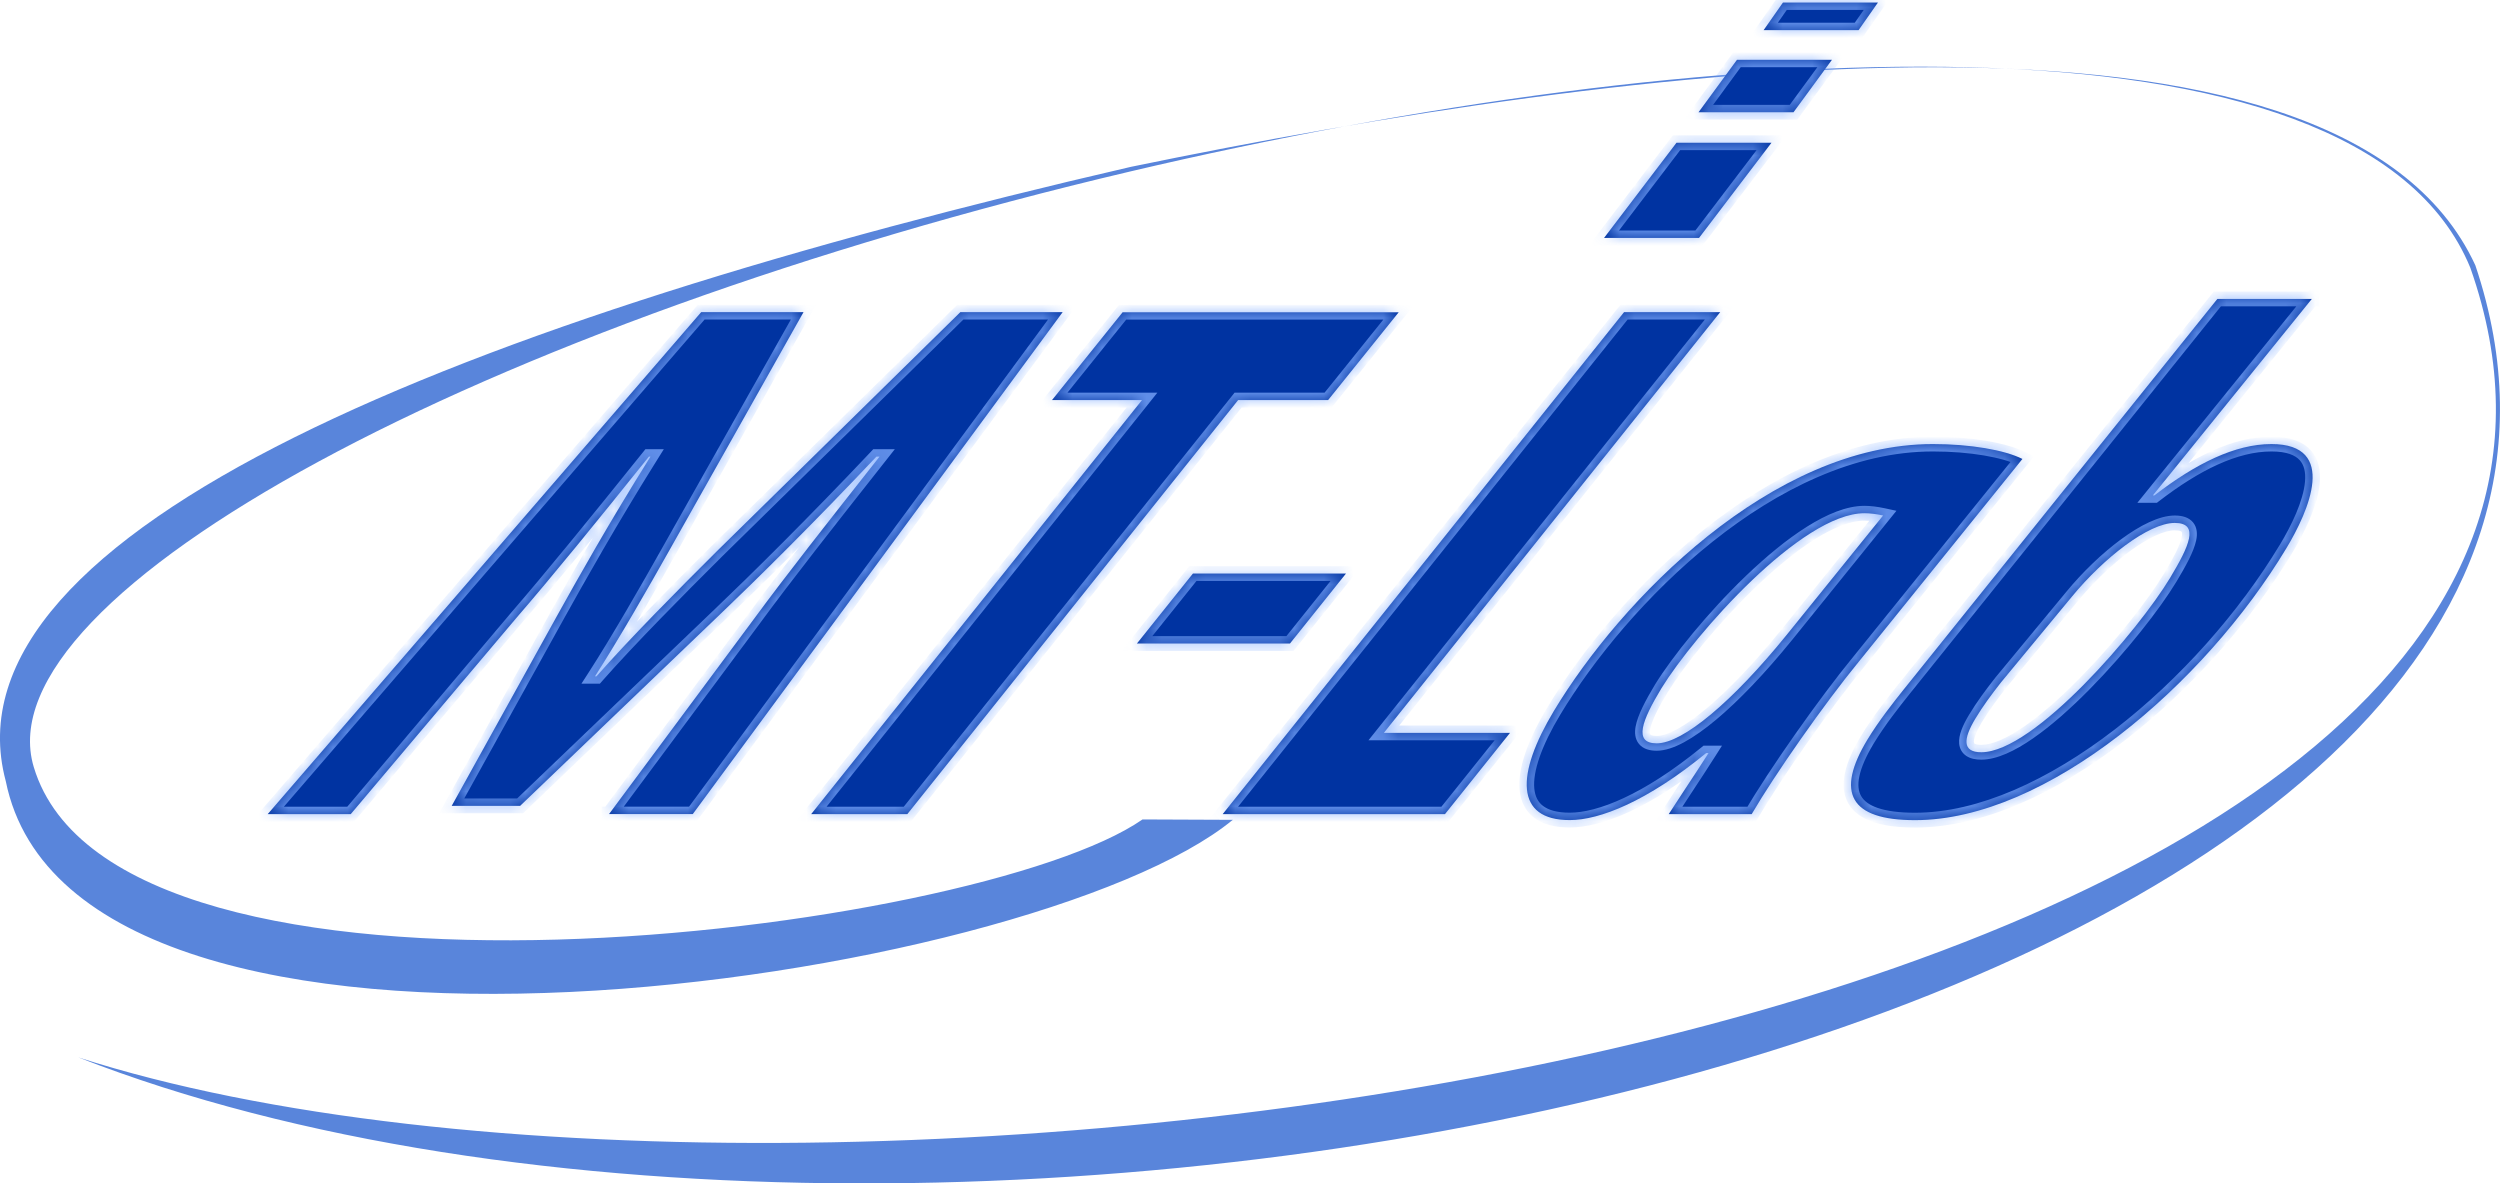
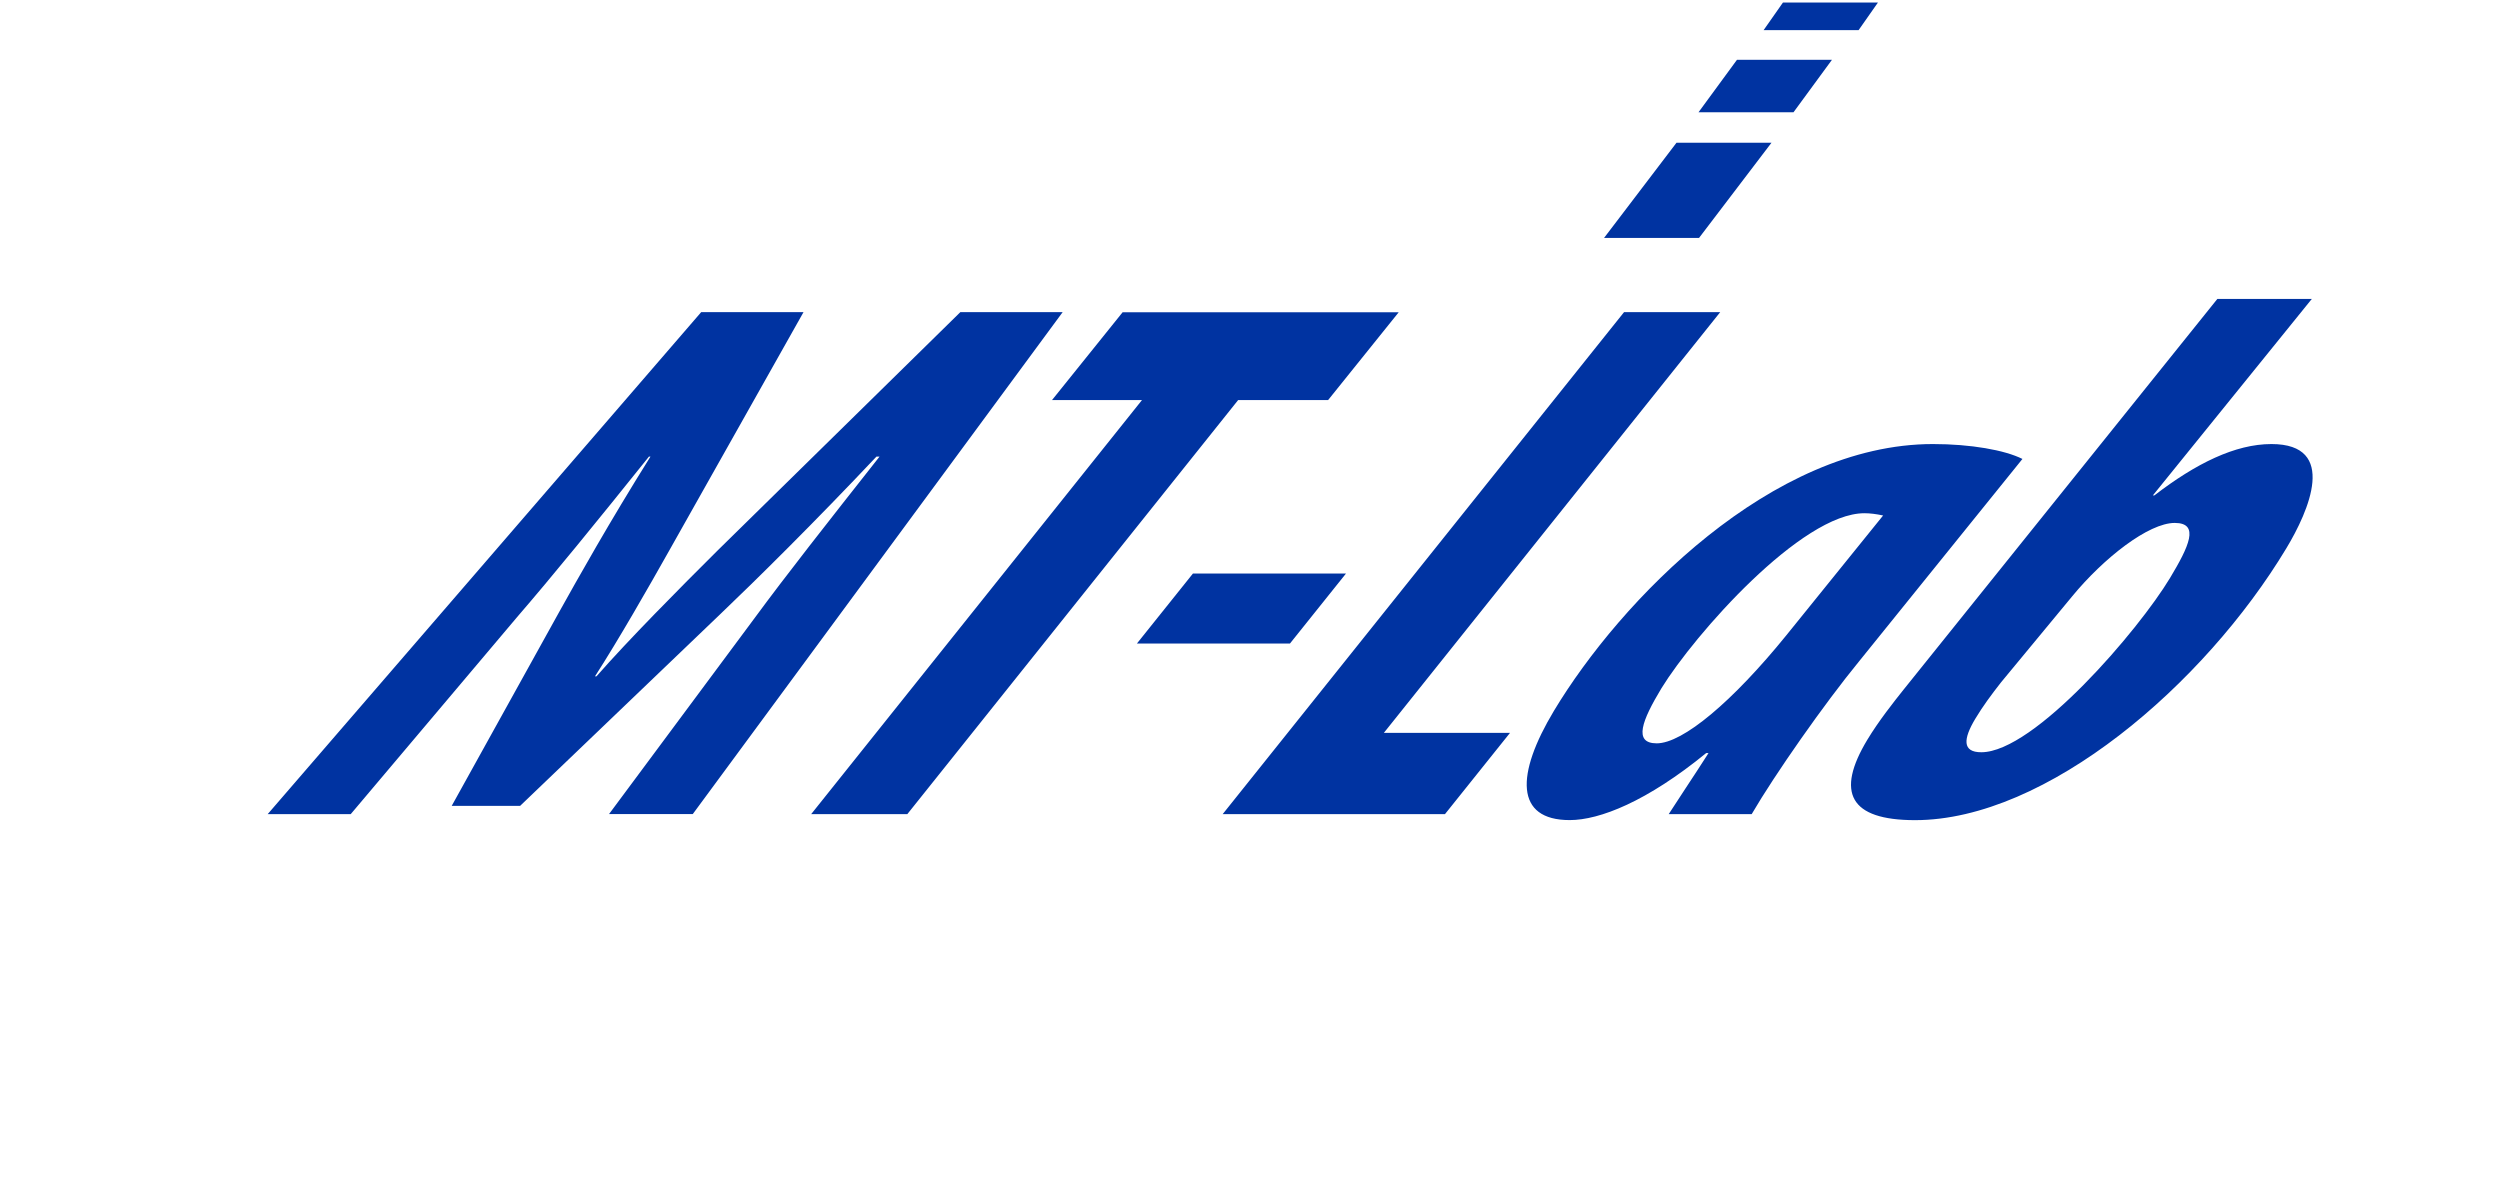
<svg xmlns="http://www.w3.org/2000/svg" width="169" height="80" viewBox="0 0 169 80" fill="none">
  <g clip-path="url(#clip0_377_2147)">
-     <path d="M77.233 55.394C66.07 63.16 7.887 70.468 2.283 51.854C-1.257 40.103 32.499 21.929 76.453 11.58C114.506 2.619 159.424 -0.382 166.996 18.107C185.104 69.552 55.928 87.771 5.294 71.479C64.103 94.468 184.528 69.044 167.335 17.94C158.163 -2.003 109.838 4.388 76.448 11.279C31.632 21.646 -4.161 35.827 0.39 52.806C5.122 76.186 69.8 66.556 83.338 55.42L77.233 55.394Z" fill="#5985DB" />
    <g filter="url(#filter0_d_377_2147)">
      <mask id="path-2-inside-1_377_2147" fill="white">
        <path fill-rule="evenodd" clip-rule="evenodd" d="M153.279 17.208L153.286 17.199V17.208H153.279ZM153.279 17.208H146.893L125.71 43.584L125.679 43.622C125.037 44.429 124.009 45.72 123.232 47.007C121.079 50.578 122.035 52.442 126.457 52.442C135.346 52.442 146.012 43.279 151.556 34.066C153.073 31.551 155.072 27.018 150.549 27.018C148.104 27.018 145.446 28.326 142.634 30.491H142.532L153.279 17.208ZM130.53 45.588C131.045 44.734 131.602 43.98 132.274 43.122L137.062 37.332C139.21 34.718 142.244 32.35 144.012 32.35C145.729 32.35 144.963 33.958 143.692 36.074C141.572 39.596 134.52 47.852 130.934 47.852C129.635 47.852 129.713 46.949 130.53 45.588ZM38.172 52.029L38.169 52.034V52.029H38.172ZM43.833 52.029H38.172L48.041 38.742C50.073 35.975 52.959 32.301 56.457 27.867H56.248C52.073 32.296 48.097 36.222 45.666 38.54L32.16 51.477H27.535L34.791 38.387C36.053 36.123 38.196 32.296 40.971 27.867H40.869C37.319 32.296 34.327 35.971 31.933 38.742L20.71 52.034H15.097L44.399 18.102H51.317L42.242 34.214C40.827 36.73 38.813 40.251 37.222 42.718H37.324C39.486 40.251 42.928 36.779 45.513 34.21L61.918 18.102H68.835L43.833 52.029ZM68.116 24.045H74.198L51.836 52.034H58.336L80.698 24.045H86.78L91.554 18.107H72.89L68.116 24.045ZM87.987 35.773L84.201 40.503H73.855L77.641 35.773H87.987ZM113.285 18.102H106.785L79.654 52.034H94.681L99.075 46.544H90.547L113.285 18.102ZM109.806 52.034C110.177 51.455 110.565 50.866 110.963 50.262C111.464 49.502 111.979 48.719 112.497 47.906H112.339C108.34 51.176 105.138 52.438 103.111 52.438C99.418 52.438 99.451 49.365 102.053 45.04C106.54 37.588 116.751 27.018 127.667 27.018C130.215 27.018 132.52 27.423 133.717 28.025L122.666 41.716C120.314 44.586 116.969 49.365 115.415 52.034H109.806ZM124.299 31.847C123.84 31.748 123.404 31.694 123.037 31.694C118.774 31.694 111.545 39.901 109.314 43.526C108.01 45.691 107.384 47.25 108.994 47.25C110.761 47.25 114.12 44.429 117.753 39.95L124.299 31.847Z" />
      </mask>
      <path fill-rule="evenodd" clip-rule="evenodd" d="M153.279 17.208L153.286 17.199V17.208H153.279ZM153.279 17.208H146.893L125.71 43.584L125.679 43.622C125.037 44.429 124.009 45.72 123.232 47.007C121.079 50.578 122.035 52.442 126.457 52.442C135.346 52.442 146.012 43.279 151.556 34.066C153.073 31.551 155.072 27.018 150.549 27.018C148.104 27.018 145.446 28.326 142.634 30.491H142.532L153.279 17.208ZM130.53 45.588C131.045 44.734 131.602 43.98 132.274 43.122L137.062 37.332C139.21 34.718 142.244 32.35 144.012 32.35C145.729 32.35 144.963 33.958 143.692 36.074C141.572 39.596 134.52 47.852 130.934 47.852C129.635 47.852 129.713 46.949 130.53 45.588ZM38.172 52.029L38.169 52.034V52.029H38.172ZM43.833 52.029H38.172L48.041 38.742C50.073 35.975 52.959 32.301 56.457 27.867H56.248C52.073 32.296 48.097 36.222 45.666 38.54L32.16 51.477H27.535L34.791 38.387C36.053 36.123 38.196 32.296 40.971 27.867H40.869C37.319 32.296 34.327 35.971 31.933 38.742L20.71 52.034H15.097L44.399 18.102H51.317L42.242 34.214C40.827 36.73 38.813 40.251 37.222 42.718H37.324C39.486 40.251 42.928 36.779 45.513 34.21L61.918 18.102H68.835L43.833 52.029ZM68.116 24.045H74.198L51.836 52.034H58.336L80.698 24.045H86.78L91.554 18.107H72.89L68.116 24.045ZM87.987 35.773L84.201 40.503H73.855L77.641 35.773H87.987ZM113.285 18.102H106.785L79.654 52.034H94.681L99.075 46.544H90.547L113.285 18.102ZM109.806 52.034C110.177 51.455 110.565 50.866 110.963 50.262C111.464 49.502 111.979 48.719 112.497 47.906H112.339C108.34 51.176 105.138 52.438 103.111 52.438C99.418 52.438 99.451 49.365 102.053 45.04C106.54 37.588 116.751 27.018 127.667 27.018C130.215 27.018 132.52 27.423 133.717 28.025L122.666 41.716C120.314 44.586 116.969 49.365 115.415 52.034H109.806ZM124.299 31.847C123.84 31.748 123.404 31.694 123.037 31.694C118.774 31.694 111.545 39.901 109.314 43.526C108.01 45.691 107.384 47.25 108.994 47.25C110.761 47.25 114.12 44.429 117.753 39.95L124.299 31.847Z" fill="#0033A1" />
-       <path d="M153.286 17.199H153.786V15.786L152.897 16.885L153.286 17.199ZM153.286 17.208V17.708H153.786V17.208H153.286ZM146.893 17.208V16.708H146.653L146.503 16.895L146.893 17.208ZM125.71 43.584L125.32 43.271L125.318 43.273L125.71 43.584ZM125.679 43.622L126.071 43.934L126.071 43.934L125.679 43.622ZM123.232 47.007L122.804 46.749L122.804 46.749L123.232 47.007ZM151.556 34.066L151.128 33.808L151.127 33.808L151.556 34.066ZM142.634 30.491V30.991H142.804L142.939 30.887L142.634 30.491ZM142.532 30.491L142.143 30.176L141.484 30.991H142.532V30.491ZM132.274 43.122L131.889 42.803L131.881 42.813L132.274 43.122ZM130.53 45.588L130.102 45.329L130.101 45.331L130.53 45.588ZM137.062 37.332L137.448 37.65L137.449 37.649L137.062 37.332ZM143.692 36.074L144.12 36.332L144.121 36.331L143.692 36.074ZM38.169 52.034H37.669V53.545L38.57 52.332L38.169 52.034ZM38.169 52.029V51.529H37.669V52.029H38.169ZM43.833 52.029V52.529H44.086L44.236 52.326L43.833 52.029ZM48.041 38.742L48.443 39.04L48.444 39.038L48.041 38.742ZM56.457 27.867L56.85 28.177L57.489 27.367H56.457V27.867ZM56.248 27.867V27.367H56.032L55.885 27.524L56.248 27.867ZM45.666 38.54L45.321 38.178L45.32 38.179L45.666 38.54ZM32.16 51.477V51.977H32.361L32.506 51.838L32.16 51.477ZM27.535 51.477L27.098 51.234L26.686 51.977H27.535V51.477ZM34.791 38.387L34.354 38.144L34.354 38.145L34.791 38.387ZM40.971 27.867L41.394 28.133L41.874 27.367H40.971V27.867ZM40.869 27.867V27.367H40.629L40.478 27.555L40.869 27.867ZM31.933 38.742L31.555 38.415L31.551 38.42L31.933 38.742ZM20.71 52.034V52.534H20.943L21.092 52.356L20.71 52.034ZM15.097 52.034L14.718 51.707L14.004 52.534H15.097V52.034ZM44.399 18.102V17.602H44.17L44.021 17.775L44.399 18.102ZM51.317 18.102L51.752 18.348L52.172 17.602H51.317V18.102ZM42.242 34.214L41.806 33.969L41.806 33.969L42.242 34.214ZM37.222 42.718L36.802 42.446L36.304 43.218H37.222V42.718ZM37.324 42.718V43.218H37.551L37.7 43.047L37.324 42.718ZM45.513 34.21L45.162 33.853L45.16 33.855L45.513 34.21ZM61.918 18.102V17.602H61.713L61.567 17.745L61.918 18.102ZM68.835 18.102L69.237 18.399L69.825 17.602H68.835V18.102ZM74.198 24.045L74.589 24.357L75.238 23.545H74.198V24.045ZM68.116 24.045L67.726 23.732L67.072 24.545H68.116V24.045ZM51.836 52.034L51.446 51.721L50.797 52.534H51.836V52.034ZM58.336 52.034V52.534H58.577L58.727 52.346L58.336 52.034ZM80.698 24.045V23.545H80.457L80.307 23.733L80.698 24.045ZM86.78 24.045V24.545H87.02L87.17 24.358L86.78 24.045ZM91.554 18.107L91.944 18.42L92.598 17.607H91.554V18.107ZM72.89 18.107V17.607H72.65L72.5 17.793L72.89 18.107ZM84.201 40.503V41.003H84.441L84.591 40.815L84.201 40.503ZM87.987 35.773L88.377 36.086L89.027 35.273H87.987V35.773ZM73.855 40.503L73.465 40.191L72.814 41.003H73.855V40.503ZM77.641 35.773V35.273H77.4L77.25 35.461L77.641 35.773ZM106.785 18.102V17.602H106.545L106.395 17.79L106.785 18.102ZM113.285 18.102L113.676 18.414L114.325 17.602H113.285V18.102ZM79.654 52.034L79.264 51.721L78.614 52.534H79.654V52.034ZM94.681 52.034V52.534H94.921L95.072 52.346L94.681 52.034ZM99.075 46.544L99.465 46.857L100.115 46.044H99.075V46.544ZM90.547 46.544L90.157 46.232L89.508 47.044H90.547V46.544ZM110.963 50.262L110.545 49.987V49.987L110.963 50.262ZM109.806 52.034L109.385 51.763L108.89 52.534H109.806V52.034ZM112.497 47.906L112.919 48.174L113.407 47.406H112.497V47.906ZM112.339 47.906V47.406H112.16L112.022 47.519L112.339 47.906ZM102.053 45.04L101.625 44.782L101.625 44.782L102.053 45.04ZM133.717 28.025L134.106 28.339L134.496 27.856L133.942 27.578L133.717 28.025ZM122.666 41.716L123.053 42.033L123.055 42.03L122.666 41.716ZM115.415 52.034V52.534H115.702L115.847 52.285L115.415 52.034ZM124.299 31.847L124.688 32.161L125.199 31.529L124.404 31.358L124.299 31.847ZM109.314 43.526L108.888 43.264L108.886 43.268L109.314 43.526ZM117.753 39.95L118.141 40.266L118.142 40.265L117.753 39.95ZM152.897 16.885L152.89 16.894L153.668 17.523L153.675 17.514L152.897 16.885ZM153.786 17.208V17.199H152.786V17.208H153.786ZM153.279 17.708H153.286V16.708H153.279V17.708ZM146.893 17.708H153.279V16.708H146.893V17.708ZM126.099 43.898L147.283 17.521L146.503 16.895L125.32 43.271L126.099 43.898ZM126.071 43.934L126.101 43.896L125.318 43.273L125.288 43.311L126.071 43.934ZM123.66 47.266C124.417 46.011 125.425 44.744 126.071 43.934L125.288 43.311C124.648 44.114 123.6 45.43 122.804 46.749L123.66 47.266ZM126.457 51.942C125.38 51.942 124.552 51.828 123.946 51.622C123.343 51.417 122.995 51.134 122.813 50.815C122.631 50.497 122.568 50.065 122.695 49.467C122.823 48.865 123.137 48.133 123.66 47.265L122.804 46.749C122.251 47.667 121.877 48.507 121.717 49.259C121.556 50.015 121.605 50.718 121.945 51.312C122.285 51.906 122.871 52.312 123.624 52.569C124.373 52.824 125.322 52.942 126.457 52.942V51.942ZM151.127 33.808C148.387 38.362 144.376 42.909 139.956 46.313C135.524 49.725 130.743 51.942 126.457 51.942V52.942C131.06 52.942 136.056 50.578 140.566 47.105C145.086 43.624 149.18 38.983 151.984 34.324L151.127 33.808ZM150.549 27.518C151.607 27.518 152.166 27.784 152.459 28.104C152.752 28.424 152.875 28.905 152.819 29.556C152.706 30.879 151.883 32.555 151.128 33.808L151.984 34.324C152.746 33.062 153.681 31.214 153.816 29.642C153.884 28.846 153.754 28.036 153.197 27.428C152.64 26.82 151.753 26.518 150.549 26.518V27.518ZM142.939 30.887C145.725 28.742 148.273 27.518 150.549 27.518V26.518C147.936 26.518 145.167 27.909 142.329 30.095L142.939 30.887ZM142.532 30.991H142.634V29.991H142.532V30.991ZM152.89 16.894L142.143 30.176L142.921 30.805L153.668 17.523L152.89 16.894ZM131.881 42.813C131.203 43.677 130.632 44.45 130.102 45.329L130.958 45.846C131.458 45.018 132 44.282 132.668 43.43L131.881 42.813ZM136.677 37.013L131.889 42.803L132.66 43.44L137.448 37.65L136.677 37.013ZM144.012 31.85C143.468 31.85 142.871 32.03 142.272 32.307C141.667 32.588 141.026 32.985 140.383 33.458C139.099 34.404 137.774 35.678 136.676 37.014L137.449 37.649C138.499 36.371 139.765 35.155 140.976 34.263C141.582 33.818 142.165 33.459 142.693 33.215C143.227 32.967 143.673 32.85 144.012 32.85V31.85ZM144.121 36.331C144.44 35.8 144.734 35.289 144.967 34.823C145.197 34.362 145.381 33.916 145.462 33.519C145.541 33.132 145.544 32.677 145.253 32.319C144.961 31.961 144.497 31.85 144.012 31.85V32.85C144.385 32.85 144.469 32.941 144.477 32.95C144.485 32.96 144.54 33.039 144.483 33.319C144.428 33.588 144.29 33.941 144.072 34.376C143.858 34.807 143.579 35.291 143.263 35.816L144.121 36.331ZM130.934 48.352C131.992 48.352 133.214 47.757 134.426 46.918C135.66 46.065 136.968 44.899 138.218 43.635C140.715 41.11 143.035 38.134 144.12 36.332L143.264 35.816C142.229 37.535 139.962 40.449 137.507 42.932C136.281 44.172 135.021 45.291 133.857 46.095C132.673 46.915 131.668 47.352 130.934 47.352V48.352ZM130.101 45.331C129.888 45.686 129.713 46.027 129.597 46.343C129.483 46.652 129.41 46.975 129.441 47.281C129.475 47.612 129.632 47.911 129.935 48.108C130.212 48.289 130.563 48.352 130.934 48.352V47.352C130.655 47.352 130.528 47.301 130.481 47.27C130.459 47.256 130.443 47.244 130.436 47.179C130.427 47.089 130.445 46.932 130.535 46.689C130.622 46.452 130.764 46.17 130.959 45.845L130.101 45.331ZM38.57 52.332L38.573 52.327L37.77 51.731L37.767 51.735L38.57 52.332ZM37.669 52.029V52.034H38.669V52.029H37.669ZM38.172 51.529H38.169V52.529H38.172V51.529ZM38.172 52.529H43.833V51.529H38.172V52.529ZM47.64 38.444L37.77 51.731L38.573 52.327L48.443 39.04L47.64 38.444ZM56.065 27.558C52.568 31.989 49.676 35.671 47.638 38.446L48.444 39.038C50.47 36.279 53.35 32.612 56.85 28.177L56.065 27.558ZM56.248 28.367H56.457V27.367H56.248V28.367ZM46.011 38.902C48.448 36.579 52.43 32.647 56.612 28.21L55.885 27.524C51.716 31.946 47.746 35.866 45.321 38.178L46.011 38.902ZM32.506 51.838L46.012 38.901L45.32 38.179L31.815 51.115L32.506 51.838ZM27.535 51.977H32.16V50.977H27.535V51.977ZM34.354 38.145L27.098 51.234L27.972 51.719L35.228 38.63L34.354 38.145ZM40.547 27.602C37.766 32.042 35.617 35.878 34.354 38.144L35.228 38.631C36.489 36.369 38.627 32.551 41.394 28.133L40.547 27.602ZM40.869 28.367H40.971V27.367H40.869V28.367ZM32.312 39.069C34.712 36.29 37.709 32.609 41.259 28.18L40.478 27.555C36.929 31.983 33.942 35.651 31.555 38.415L32.312 39.069ZM21.092 52.356L32.315 39.065L31.551 38.42L20.328 51.711L21.092 52.356ZM15.097 52.534H20.71V51.534H15.097V52.534ZM44.021 17.775L14.718 51.707L15.475 52.36L44.778 18.429L44.021 17.775ZM51.317 17.602H44.399V18.602H51.317V17.602ZM42.678 34.46L51.752 18.348L50.881 17.857L41.806 33.969L42.678 34.46ZM37.642 42.989C39.243 40.508 41.263 36.974 42.678 34.459L41.806 33.969C40.391 36.486 38.384 39.995 36.802 42.446L37.642 42.989ZM37.324 42.218H37.222V43.218H37.324V42.218ZM45.16 33.855C42.578 36.423 39.123 39.907 36.948 42.388L37.7 43.047C39.849 40.596 43.279 37.136 45.865 34.565L45.16 33.855ZM61.567 17.745L45.162 33.853L45.863 34.567L62.268 18.459L61.567 17.745ZM68.835 17.602H61.918V18.602H68.835V17.602ZM44.236 52.326L69.237 18.399L68.433 17.805L43.431 51.733L44.236 52.326ZM74.198 23.545H68.116V24.545H74.198V23.545ZM52.227 52.346L74.589 24.357L73.808 23.733L51.446 51.721L52.227 52.346ZM58.336 51.534H51.836V52.534H58.336V51.534ZM80.307 23.733L57.945 51.721L58.727 52.346L81.089 24.357L80.307 23.733ZM86.78 23.545H80.698V24.545H86.78V23.545ZM91.165 17.793L86.391 23.732L87.17 24.358L91.944 18.42L91.165 17.793ZM72.89 18.607H91.554V17.607H72.89V18.607ZM68.506 24.358L73.28 18.42L72.5 17.793L67.726 23.732L68.506 24.358ZM84.591 40.815L88.377 36.086L87.596 35.461L83.81 40.191L84.591 40.815ZM73.855 41.003H84.201V40.003H73.855V41.003ZM77.25 35.461L73.465 40.191L74.245 40.815L78.031 36.086L77.25 35.461ZM87.987 35.273H77.641V36.273H87.987V35.273ZM106.785 18.602H113.285V17.602H106.785V18.602ZM80.045 52.346L107.176 18.414L106.395 17.79L79.264 51.721L80.045 52.346ZM94.681 51.534H79.654V52.534H94.681V51.534ZM98.684 46.232L94.291 51.721L95.072 52.346L99.465 46.857L98.684 46.232ZM90.547 47.044H99.075V46.044H90.547V47.044ZM112.895 17.79L90.157 46.232L90.938 46.857L113.676 18.414L112.895 17.79ZM110.545 49.987C110.148 50.59 109.759 51.182 109.385 51.763L110.226 52.304C110.596 51.728 110.983 51.141 111.381 50.537L110.545 49.987ZM112.075 47.637C111.56 48.447 111.046 49.227 110.545 49.987L111.381 50.537C111.881 49.778 112.399 48.992 112.919 48.174L112.075 47.637ZM112.339 48.406H112.497V47.406H112.339V48.406ZM103.111 52.938C105.311 52.938 108.625 51.588 112.655 48.293L112.022 47.519C108.055 50.763 104.966 51.938 103.111 51.938V52.938ZM101.625 44.782C100.316 46.958 99.579 48.929 99.724 50.41C99.799 51.177 100.114 51.836 100.722 52.291C101.316 52.734 102.127 52.938 103.111 52.938V51.938C102.249 51.938 101.679 51.758 101.321 51.49C100.978 51.233 100.772 50.853 100.719 50.312C100.608 49.175 101.188 47.447 102.482 45.297L101.625 44.782ZM127.667 26.518C122.051 26.518 116.661 29.234 112.137 32.844C107.608 36.458 103.896 41.01 101.625 44.782L102.482 45.298C104.697 41.618 108.333 37.159 112.761 33.625C117.194 30.088 122.368 27.518 127.667 27.518V26.518ZM133.942 27.578C132.641 26.924 130.241 26.518 127.667 26.518V27.518C130.188 27.518 132.4 27.922 133.493 28.471L133.942 27.578ZM123.055 42.03L134.106 28.339L133.328 27.711L122.277 41.402L123.055 42.03ZM115.847 52.285C117.386 49.643 120.715 44.885 123.053 42.033L122.279 41.399C119.913 44.287 116.552 49.088 114.983 51.782L115.847 52.285ZM109.806 52.534H115.415V51.534H109.806V52.534ZM123.037 32.194C123.359 32.194 123.759 32.242 124.194 32.336L124.404 31.358C123.921 31.254 123.449 31.194 123.037 31.194V32.194ZM109.74 43.788C110.829 42.018 113.165 39.093 115.759 36.612C117.055 35.373 118.401 34.258 119.675 33.456C120.962 32.646 122.114 32.194 123.037 32.194V31.194C121.829 31.194 120.479 31.768 119.142 32.61C117.791 33.46 116.392 34.624 115.068 35.889C112.424 38.418 110.03 41.409 108.888 43.264L109.74 43.788ZM108.994 46.75C108.654 46.75 108.576 46.666 108.568 46.656C108.558 46.643 108.504 46.562 108.553 46.288C108.653 45.733 109.083 44.878 109.742 43.784L108.886 43.268C108.241 44.339 107.706 45.346 107.569 46.112C107.5 46.498 107.51 46.942 107.794 47.289C108.081 47.639 108.529 47.75 108.994 47.75V46.75ZM117.365 39.636C115.561 41.859 113.836 43.658 112.354 44.896C111.612 45.515 110.941 45.986 110.36 46.299C109.77 46.617 109.315 46.75 108.994 46.75V47.75C109.556 47.75 110.184 47.53 110.835 47.179C111.494 46.824 112.221 46.309 112.995 45.663C114.542 44.371 116.312 42.521 118.141 40.266L117.365 39.636ZM123.91 31.533L117.364 39.636L118.142 40.265L124.688 32.161L123.91 31.533Z" fill="#7FABFF" fill-opacity="0.76" mask="url(#path-2-inside-1_377_2147)" />
    </g>
    <mask id="path-4-inside-2_377_2147" fill="white">
      <path fill-rule="evenodd" clip-rule="evenodd" d="M119.219 2.039L120.528 0.171H126.949L125.64 2.039H119.219ZM117.419 4.043L114.821 7.587H121.242L123.84 4.043H117.419ZM113.332 9.648L108.433 16.085H114.854L119.753 9.648H113.332Z" />
    </mask>
    <path fill-rule="evenodd" clip-rule="evenodd" d="M119.219 2.039L120.528 0.171H126.949L125.64 2.039H119.219ZM117.419 4.043L114.821 7.587H121.242L123.84 4.043H117.419ZM113.332 9.648L108.433 16.085H114.854L119.753 9.648H113.332Z" fill="#0033A1" />
-     <path d="M120.528 0.171V-0.329H120.267L120.118 -0.116L120.528 0.171ZM119.219 2.039L118.81 1.752L118.259 2.539H119.219V2.039ZM126.949 0.171L127.358 0.457L127.909 -0.329H126.949V0.171ZM125.64 2.039V2.539H125.901L126.05 2.326L125.64 2.039ZM114.821 7.587L114.418 7.291L113.835 8.087H114.821V7.587ZM117.419 4.043V3.543H117.166L117.016 3.747L117.419 4.043ZM121.242 7.587V8.087H121.495L121.645 7.882L121.242 7.587ZM123.84 4.043L124.243 4.338L124.827 3.543H123.84V4.043ZM108.433 16.085L108.035 15.783L107.424 16.585H108.433V16.085ZM113.332 9.648V9.148H113.084L112.934 9.346L113.332 9.648ZM114.854 16.085V16.585H115.101L115.251 16.388L114.854 16.085ZM119.753 9.648L120.151 9.951L120.762 9.148H119.753V9.648ZM120.118 -0.116L118.81 1.752L119.629 2.326L120.937 0.457L120.118 -0.116ZM126.949 -0.329H120.528V0.671H126.949V-0.329ZM126.05 2.326L127.358 0.457L126.539 -0.116L125.231 1.752L126.05 2.326ZM119.219 2.539H125.64V1.539H119.219V2.539ZM115.224 7.882L117.822 4.338L117.016 3.747L114.418 7.291L115.224 7.882ZM121.242 7.087H114.821V8.087H121.242V7.087ZM123.437 3.747L120.839 7.291L121.645 7.882L124.243 4.338L123.437 3.747ZM117.419 4.543H123.84V3.543H117.419V4.543ZM108.83 16.388L113.73 9.951L112.934 9.346L108.035 15.783L108.83 16.388ZM114.854 15.585H108.433V16.585H114.854V15.585ZM119.355 9.346L114.456 15.783L115.251 16.388L120.151 9.951L119.355 9.346ZM113.332 10.149H119.753V9.148H113.332V10.149Z" fill="#7FABFF" fill-opacity="0.76" mask="url(#path-4-inside-2_377_2147)" />
  </g>
  <defs>
    <filter id="filter0_d_377_2147" x="15.097" y="17.199" width="143.236" height="40.243" filterUnits="userSpaceOnUse" color-interpolation-filters="sRGB">
      <feFlood flood-opacity="0" result="BackgroundImageFix" />
      <feColorMatrix in="SourceAlpha" type="matrix" values="0 0 0 0 0 0 0 0 0 0 0 0 0 0 0 0 0 0 127 0" result="hardAlpha" />
      <feOffset dx="3" dy="3" />
      <feGaussianBlur stdDeviation="1" />
      <feComposite in2="hardAlpha" operator="out" />
      <feColorMatrix type="matrix" values="0 0 0 0 0 0 0 0 0 0.341 0 0 0 0 1 0 0 0 0.34 0" />
      <feBlend mode="normal" in2="BackgroundImageFix" result="effect1_dropShadow_377_2147" />
      <feBlend mode="normal" in="SourceGraphic" in2="effect1_dropShadow_377_2147" result="shape" />
    </filter>
    <clipPath id="clip0_377_2147">
      <rect width="169" height="80" fill="white" />
    </clipPath>
  </defs>
</svg>